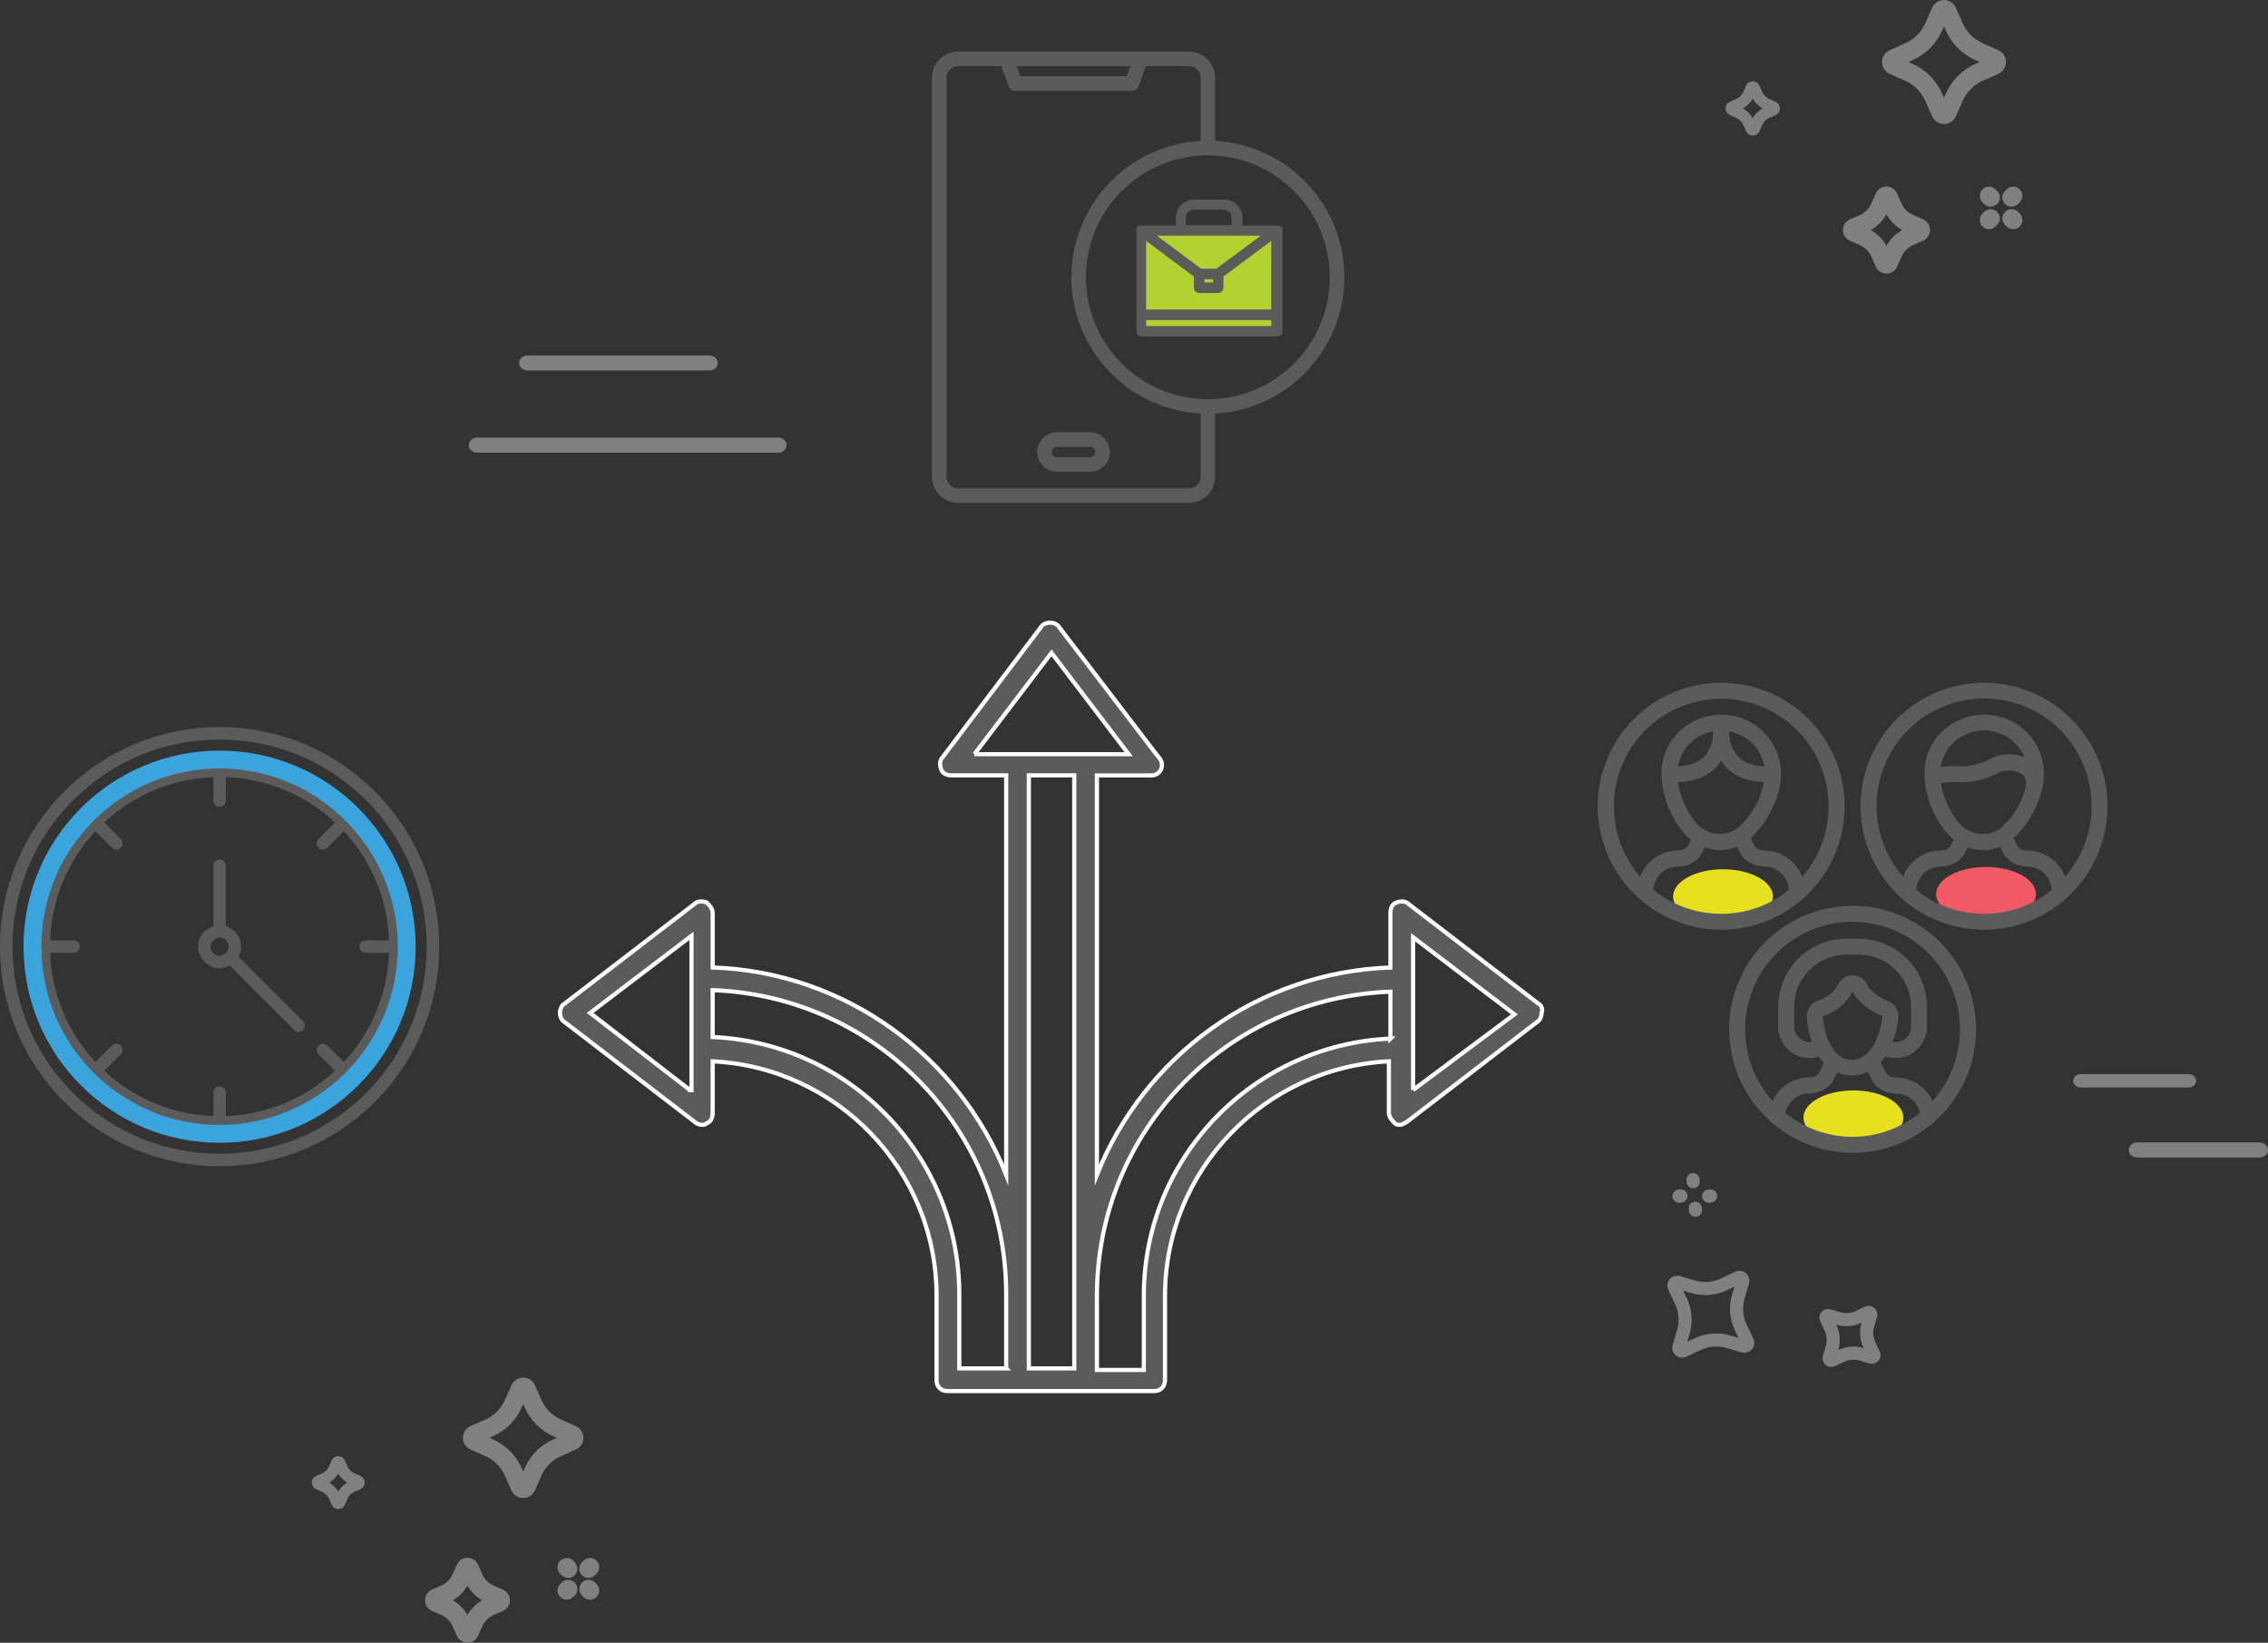
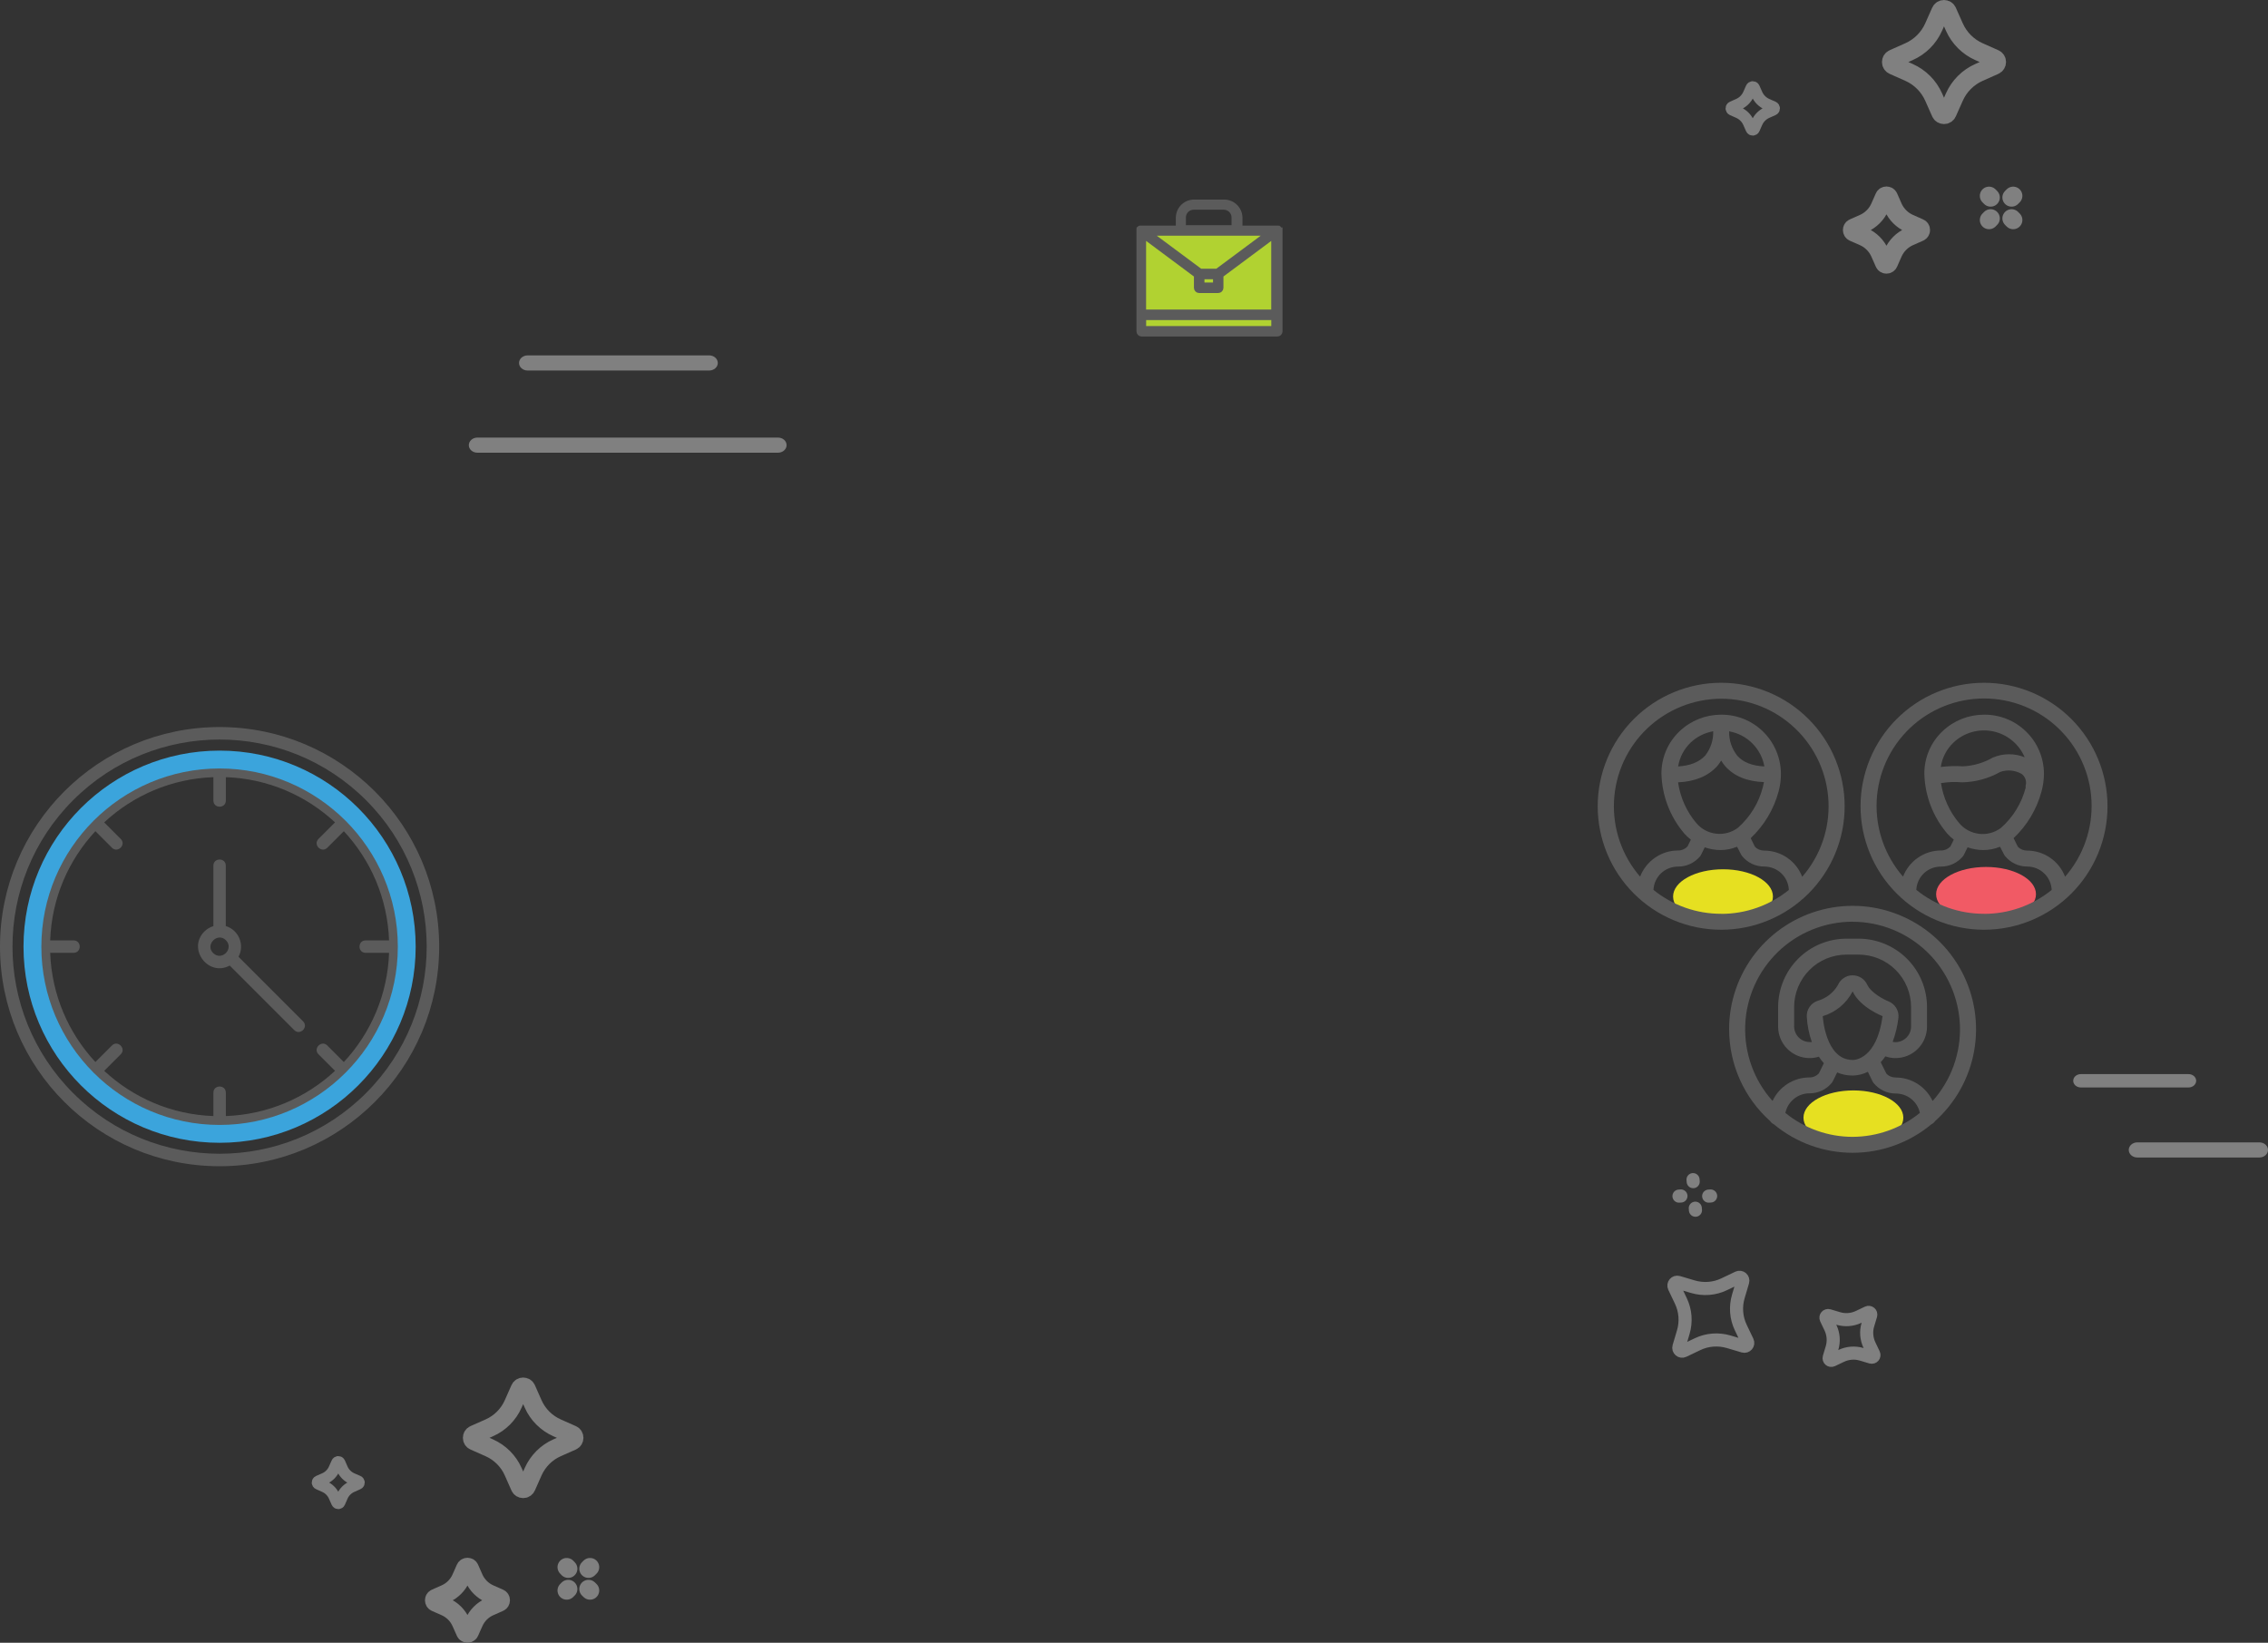
<svg xmlns="http://www.w3.org/2000/svg" id="Layer_2" viewBox="0 0 381.12 276.04">
  <rect x="0" y="0" width="381.12" height="276.04" fill="#333333" stroke="none" />
  <defs>
    <style>.cls-1{fill:#f15a65;}.cls-2{fill:#e6e021;}.cls-3{fill:#b1d231;}.cls-4{fill:gray;}.cls-5,.cls-6,.cls-7{fill:#5b5b5b;}.cls-8{fill:#3ba4dc;}.cls-9{stroke-width:3.09px;}.cls-9,.cls-10,.cls-11,.cls-12{fill:none;}.cls-9,.cls-11,.cls-12{stroke:gray;stroke-linecap:round;stroke-linejoin:round;}.cls-10{stroke:#5b5b5b;}.cls-10,.cls-7{stroke-miterlimit:10;}.cls-11{stroke-width:1.93px;}.cls-6{fill-rule:evenodd;}.cls-12{stroke-width:2.2px;}.cls-7{stroke:#fff;stroke-width:.7px;}</style>
  </defs>
  <g id="Layer_1-2">
    <path class="cls-2" d="M319.84,187.81c0,2.53-3.76,4.58-8.39,4.58s-8.39-2.05-8.39-4.58,3.75-4.58,8.39-4.58,8.39,2.05,8.39,4.58" />
    <path class="cls-1" d="M342.13,150.26c0,2.53-3.76,4.58-8.39,4.58s-8.39-2.05-8.39-4.58,3.75-4.58,8.39-4.58,8.39,2.05,8.39,4.58" />
    <path class="cls-2" d="M297.93,150.65c0,2.53-3.76,4.58-8.39,4.58s-8.39-2.05-8.39-4.58,3.75-4.58,8.39-4.58,8.39,2.05,8.39,4.58" />
-     <path class="cls-7" d="M258.56,168.68l-21.86-16.78c-.51-.51-1.27-.51-2.03-.25-.76,.25-1.02,1.02-1.02,1.78v9.15c-22.37,.76-41.44,15-49.32,34.83v-67.11s9.15,0,9.15,0c1.02,0,1.78-.76,1.78-1.78,0-.51-.25-1.02-.76-1.53l-16.52-21.61c-.25-.51-1.02-.76-1.53-.76s-1.27,.25-1.53,.76l-16.52,21.86c-.51,.51-.51,1.27-.25,2.03,.25,.76,1.02,1.02,1.78,1.02h9.15v67.11c-7.88-19.83-26.95-34.06-49.32-34.83v-9.15c0-.76-.51-1.27-1.02-1.78-.76-.25-1.53-.25-2.03,.25l-21.86,16.78c-.51,.25-.76,1.02-.76,1.52s.25,1.27,.76,1.53l21.86,16.78c.25,.25,.76,.51,1.27,.51,.25,0,.51,0,.76-.25,.76-.25,1.02-1.02,1.02-1.78v-8.64c20.84,1.02,37.62,18.3,37.62,39.4v14.23c0,1.02,.76,1.78,1.78,1.78h34.83c1.02,0,1.78-.76,1.78-1.78v-14.23c0-21.1,16.78-38.39,37.62-39.4v8.64c0,.76,.51,1.27,1.02,1.78,.25,.25,.51,.25,.76,.25,.51,0,.76-.25,1.27-.51l21.86-16.78c.51-.25,.76-1.02,.76-1.53,.25-.51,0-1.27-.51-1.52h0Zm-142.61,14.49l-16.78-12.96,17.03-12.96v25.93s-.25,0-.25,0Zm53.13,46.77h-7.88v-12.46c0-23.13-18.3-42.2-41.44-43.22v-7.88c27.45,1.02,49.32,23.39,49.32,51.1v12.46Zm-5.34-103.21l12.96-17.03,12.96,17.03h-25.93Zm16.78,90.75v12.46h-7.63v-99.65h7.63v87.19Zm53.13-42.96c-22.88,1.02-41.44,19.83-41.44,43.22v12.46h-7.88v-12.46c0-27.71,21.86-50.08,49.32-51.1v7.88Zm3.81,8.64v-25.67l17.03,12.96-17.03,12.71Z" />
    <path class="cls-6" d="M36.9,128.48c16.89,0,30.59,13.7,30.59,30.59s-13.7,30.59-30.59,30.59-30.59-13.7-30.59-30.59,13.7-30.59,30.59-30.59h0Zm19.4,9.71c-4.85-4.51-11.27-7.35-18.35-7.6v3.93c0,1.38-2.09,1.38-2.09,0v-3.93c-7.08,.26-13.5,3.09-18.35,7.6l2.78,2.78c.97,.97-.51,2.45-1.48,1.48l-2.78-2.78c-4.51,4.85-7.35,11.27-7.6,18.35h3.93c1.38,0,1.38,2.09,0,2.09h-3.93c.26,7.08,3.09,13.5,7.6,18.35l2.78-2.78c.97-.97,2.45,.51,1.48,1.48l-2.78,2.78c4.85,4.51,11.27,7.35,18.35,7.6v-3.93c0-1.38,2.09-1.38,2.09,0v3.93c7.08-.26,13.5-3.09,18.35-7.6l-2.78-2.78c-.97-.97,.51-2.45,1.48-1.48l2.78,2.78c4.51-4.85,7.35-11.27,7.6-18.35h-3.93c-1.38,0-1.38-2.09,0-2.09h3.93c-.26-7.08-3.09-13.5-7.6-18.35l-2.78,2.78c-.97,.97-2.45-.51-1.48-1.48l2.78-2.78Zm-19.4-16.02C16.52,122.17,0,138.69,0,159.07s16.52,36.9,36.9,36.9,36.9-16.52,36.9-36.9-16.52-36.9-36.9-36.9h0Zm24.61,12.29c-13.59-13.59-35.63-13.59-49.22,0-13.59,13.59-13.59,35.63,0,49.22,13.59,13.59,35.63,13.59,49.22,0,13.59-13.59,13.59-35.63,0-49.22h0Zm-25.65,21.16c-.58,.17-1.09,.49-1.51,.9-2.92,2.92,.64,7.67,4.25,5.73l10.85,10.85c.97,.97,2.45-.51,1.48-1.48l-10.85-10.85c1.08-2.01,.03-4.5-2.14-5.16v-10.15c0-1.37-2.08-1.37-2.08,0v10.15Zm2.11,2.38c-1.43-1.43-3.56,.77-2.15,2.15,1.46,1.42,3.54-.75,2.15-2.15Z" />
-     <path class="cls-5" d="M183.19,72.64h-5.58c-1.83,0-3.31,1.48-3.31,3.31s1.48,3.31,3.31,3.31h5.58c1.83,0,3.31-1.48,3.31-3.31,0-1.82-1.48-3.31-3.31-3.31Zm0,4.18h-5.58c-.48,0-.86-.39-.86-.86s.39-.86,.86-.86h5.58c.48,0,.86,.39,.86,.86s-.4,.86-.86,.86Zm42.72-30.24c0-12.24-9.63-22.27-21.72-22.91V13.07c0-2.43-1.97-4.4-4.4-4.4h-38.78c-2.43,0-4.4,1.97-4.4,4.4V80.1c0,2.43,1.97,4.4,4.4,4.4h38.78c2.43,0,4.4-1.97,4.4-4.4v-10.61c12.08-.64,21.72-10.67,21.72-22.91h0ZM189.95,11.11l-.63,1.7h-17.83l-.63-1.7h19.09Zm9.84,70.95h-38.78c-1.08,0-1.95-.88-1.95-1.95V13.07c0-1.08,.88-1.95,1.95-1.95h7.24l1.24,3.35c.18,.48,.64,.8,1.15,.8h19.54c.51,0,.97-.32,1.15-.8l1.24-3.35h7.24c1.08,0,1.95,.88,1.95,1.95v10.61c-12.08,.64-21.72,10.67-21.72,22.91s9.63,22.27,21.72,22.91v10.61c0,1.08-.88,1.95-1.96,1.95h0Zm3.18-14.98c-11.3,0-20.49-9.19-20.49-20.49s9.19-20.49,20.49-20.49,20.49,9.19,20.49,20.49-9.19,20.49-20.49,20.49Z" />
    <g>
      <path class="cls-5" d="M290.57,172.96c0,2.91,.61,5.79,1.8,8.45s2.93,5.04,5.1,6.98c.14,.23,.35,.41,.6,.52,3.72,3.1,8.41,4.8,13.25,4.8s9.53-1.7,13.25-4.8c.25-.11,.46-.29,.6-.52,3.45-3.09,5.76-7.25,6.57-11.81,.81-4.56,.07-9.26-2.1-13.35-2.17-4.09-5.65-7.34-9.88-9.22-4.23-1.89-8.97-2.3-13.46-1.18-4.49,1.12-8.48,3.71-11.34,7.36-2.85,3.65-4.4,8.15-4.4,12.78h0Zm20.75,18.07c-4.12,0-8.11-1.42-11.3-4.02,.19-.93,.71-1.77,1.45-2.37,.74-.6,1.67-.93,2.62-.92,1.45,0,2.83-.65,3.74-1.78,.06-.08,.12-.16,.16-.25l.73-1.48c.82,.35,1.7,.53,2.6,.52h.12c.85-.03,1.68-.25,2.44-.63l.79,1.62c.04,.09,.1,.17,.16,.25,.91,1.13,2.29,1.79,3.74,1.78,.95,0,1.87,.32,2.6,.91,.74,.59,1.25,1.42,1.45,2.35-3.2,2.59-7.19,4.01-11.3,4.02h0Zm-6.87-15.93c-.12,0-.23,0-.35,0-.69,0-1.35-.28-1.84-.77-.49-.49-.76-1.15-.77-1.84v-3.27c0-2.34,.93-4.57,2.58-6.23s3.89-2.58,6.23-2.58h2.01c2.34,0,4.59,.92,6.24,2.57,1.66,1.65,2.59,3.9,2.59,6.24v3.29c0,.69-.28,1.35-.77,1.84-.49,.49-1.15,.76-1.84,.77-.16,0-.32-.02-.48-.05,.47-1.28,.79-2.62,.96-3.98,.08-.59-.05-1.19-.35-1.7-.3-.51-.77-.91-1.32-1.13-.72-.28-2.92-1.41-3.57-2.8-.21-.47-.56-.87-1-1.15-.44-.28-.94-.42-1.46-.42h-.03c-.52,0-1.02,.16-1.45,.45-.43,.29-.77,.69-.97,1.16-.75,1.31-1.99,2.27-3.44,2.68-.55,.19-1.03,.55-1.35,1.04-.33,.48-.49,1.06-.45,1.64,.08,1.44,.36,2.86,.84,4.22h0Zm6.87-8.51c1.26,2.71,5.03,4.16,5.03,4.16-.96,7.23-4.73,7.36-4.94,7.36h-.09c-4.62,0-5.02-7.36-5.02-7.36,2.17-.64,3.98-2.15,5.02-4.16h0Zm0-11.7c4.67,0,9.16,1.83,12.52,5.07,3.36,3.25,5.33,7.67,5.51,12.34,.17,4.67-1.47,9.22-4.59,12.71-.55-1.18-1.43-2.18-2.53-2.88-1.1-.7-2.37-1.07-3.68-1.07-.6,0-1.17-.23-1.57-.67l-.94-1.9c.28-.31,.54-.63,.78-.98,.55,.19,1.13,.29,1.71,.29,1.4,0,2.75-.56,3.74-1.55,.99-.99,1.55-2.33,1.55-3.74v-3.29c0-3.05-1.21-5.97-3.37-8.12-2.15-2.15-5.07-3.36-8.12-3.37h-2.01c-3.05,0-5.98,1.2-8.14,3.36-2.16,2.15-3.37,5.08-3.38,8.13v3.29c0,1.4,.56,2.75,1.55,3.74,.99,.99,2.33,1.55,3.74,1.55,.52,0,1.05-.08,1.55-.24,.25,.39,.54,.76,.85,1.1l-.85,1.72c-.41,.43-.98,.68-1.57,.67-1.3,0-2.58,.37-3.68,1.07-1.1,.7-1.98,1.7-2.53,2.88-3.12-3.48-4.76-8.04-4.59-12.71,.17-4.67,2.15-9.09,5.51-12.34,3.36-3.25,7.85-5.06,12.53-5.07h0Z" />
      <path class="cls-5" d="M289.23,156.23c5.5,0,10.78-2.19,14.67-6.08,3.89-3.89,6.08-9.17,6.08-14.67s-2.19-10.78-6.08-14.67c-3.89-3.89-9.17-6.08-14.67-6.08s-10.78,2.19-14.67,6.08c-3.89,3.89-6.08,9.17-6.08,14.67s2.19,10.78,6.08,14.67c3.89,3.89,9.17,6.08,14.67,6.08h0Zm0-2.68c-4.14,.01-8.16-1.41-11.38-4.02,.05-1.06,.51-2.06,1.28-2.79,.77-.73,1.8-1.13,2.86-1.12,1.45,0,2.83-.65,3.74-1.78,.06-.08,.11-.17,.15-.27l.59-1.19c.84,.3,1.73,.45,2.62,.46,.96,0,1.92-.19,2.81-.56l.67,1.3c.04,.09,.1,.17,.16,.25,.91,1.13,2.29,1.79,3.74,1.78,1.06,0,2.09,.4,2.86,1.13,.77,.73,1.23,1.73,1.27,2.8-3.22,2.61-7.24,4.03-11.38,4.02h0Zm-.67-24.81c.25-.3,.47-.61,.67-.94,.2,.33,.42,.65,.67,.94,1.5,1.69,3.69,2.58,6.52,2.68-.05,.27-.11,.54-.18,.81-.67,2.66-2.14,5.06-4.2,6.87-1.05,.79-2.36,1.14-3.66,.99-1.3-.15-2.5-.79-3.34-1.8-1.64-1.94-2.69-4.31-3.05-6.83,2.84-.13,5.04-1.04,6.57-2.72h0Zm-6.55,0c.25-1.52,.99-2.91,2.1-3.97,1.05-.99,2.36-1.64,3.78-1.89,.05,1.47-.43,2.92-1.34,4.08-1.01,1.1-2.54,1.71-4.58,1.83l.03-.05Zm8.56-5.85c1.47,.26,2.83,.96,3.89,2.02,1.06,1.05,1.77,2.41,2.03,3.88-2.01-.1-3.55-.67-4.54-1.79-.93-1.16-1.42-2.61-1.38-4.1h0Zm-1.34-5.48c4.64,0,9.11,1.8,12.46,5.01,3.36,3.21,5.35,7.59,5.57,12.22,.22,4.64-1.36,9.18-4.41,12.69-.5-1.29-1.37-2.41-2.51-3.19-1.14-.79-2.49-1.21-3.88-1.21-.6,0-1.17-.23-1.57-.67l-.7-1.42c2.26-2.13,3.89-4.85,4.69-7.85,.27-.99,.4-2,.39-3.03-.03-2.64-1.1-5.16-2.98-7.01-1.88-1.85-4.42-2.88-7.06-2.86-2.59,0-5.08,.98-6.96,2.76-1.97,1.84-3.08,4.42-3.08,7.11,.08,3.71,1.44,7.28,3.85,10.11,.33,.37,.7,.71,1.1,1.02l-.57,1.15c-.41,.43-.98,.68-1.57,.67-1.39,0-2.74,.42-3.88,1.21-1.14,.79-2.02,1.9-2.51,3.19-3.04-3.51-4.61-8.05-4.39-12.68,.22-4.63,2.21-9,5.57-12.21,3.35-3.2,7.81-5,12.45-5.01h0Z" />
      <path class="cls-5" d="M333.4,114.73c-5.5,0-10.78,2.19-14.67,6.08-3.89,3.89-6.08,9.17-6.08,14.67s2.19,10.78,6.08,14.67c3.89,3.89,9.17,6.08,14.67,6.08s10.78-2.19,14.67-6.08c3.89-3.89,6.08-9.17,6.08-14.67s-2.19-10.78-6.08-14.67c-3.89-3.89-9.17-6.08-14.67-6.08h0Zm0,38.82c-4.14,.01-8.16-1.41-11.38-4.02,.05-1.06,.51-2.06,1.28-2.79,.77-.73,1.8-1.13,2.86-1.12,1.45,0,2.83-.65,3.74-1.78,.06-.08,.11-.17,.15-.27l.59-1.19c.84,.3,1.73,.45,2.62,.46,.97,0,1.93-.19,2.83-.56l.67,1.3c.04,.09,.1,.17,.16,.25,.91,1.13,2.29,1.79,3.74,1.78,1.06,0,2.08,.41,2.84,1.14,.77,.73,1.22,1.73,1.27,2.79-3.22,2.61-7.24,4.03-11.38,4.02h0Zm-3.66-22.09c2.24-.05,4.44-.65,6.39-1.75,1.18-.41,2.47-.29,3.55,.31,.31,.21,.54,.52,.67,.87s.15,.73,.05,1.09c-.02,.12-.02,.25,0,.37-.68,2.63-2.13,4.99-4.17,6.78-1.06,.79-2.37,1.14-3.68,.98-1.31-.16-2.51-.81-3.35-1.83-1.61-1.91-2.65-4.23-3.03-6.69,1.18-.19,2.37-.24,3.56-.13h0Zm-3.61-2.56c.23-1.58,.99-3.04,2.16-4.14,1.77-1.67,4.24-2.36,6.62-1.87,2.38,.5,4.37,2.13,5.32,4.36-1.72-.7-3.65-.68-5.35,.05-1.53,.88-3.25,1.39-5.02,1.47-1.24-.08-2.49-.05-3.73,.11h0Zm20.9,18.43c-.5-1.29-1.37-2.41-2.51-3.19-1.14-.79-2.49-1.21-3.88-1.21-.6,0-1.17-.23-1.57-.67l-.7-1.42c2.26-2.13,3.89-4.85,4.69-7.85,.27-.98,.41-1.99,.41-3.01-.02-2.65-1.09-5.18-2.98-7.03-1.89-1.86-4.43-2.88-7.08-2.86-2.59,0-5.08,.98-6.96,2.76-1.97,1.84-3.08,4.42-3.08,7.11,.08,3.71,1.44,7.28,3.85,10.11,.33,.37,.7,.71,1.1,1.02l-.57,1.15c-.41,.43-.98,.68-1.57,.67-1.39,0-2.74,.42-3.88,1.21-1.14,.79-2.02,1.9-2.51,3.19-3.05-3.51-4.64-8.05-4.43-12.7,.21-4.64,2.21-9.03,5.57-12.24,3.36-3.21,7.83-5,12.48-5s9.12,1.79,12.48,5c3.36,3.21,5.36,7.59,5.57,12.24,.21,4.64-1.37,9.19-4.43,12.7v.02Z" />
    </g>
    <path class="cls-9" d="M332.57,12.16l2.61-1.16c.5-.22,.5-.93,0-1.15l-2.61-1.16c-1.86-.82-3.34-2.31-4.16-4.16l-1.16-2.61c-.22-.5-.93-.5-1.15,0l-1.16,2.61c-.82,1.86-2.31,3.34-4.16,4.16l-2.61,1.16c-.5,.22-.5,.93,0,1.15l2.61,1.16c1.86,.82,3.34,2.31,4.16,4.16l1.16,2.61c.22,.5,.93,.5,1.15,0l1.16-2.61c.82-1.86,2.31-3.34,4.16-4.16Z" />
    <path class="cls-9" d="M318.13,34.82l-.75-1.7c-.14-.32-.61-.32-.75,0l-.75,1.7c-.54,1.21-1.5,2.17-2.71,2.71l-1.7,.75c-.32,.14-.32,.61,0,.75l1.7,.75c1.21,.54,2.17,1.5,2.71,2.71l.75,1.7c.14,.33,.61,.33,.75,0l.75-1.7c.54-1.21,1.5-2.17,2.71-2.71l1.7-.75c.33-.14,.33-.61,0-.75l-1.7-.75c-1.21-.54-2.17-1.5-2.71-2.71Z" />
    <line class="cls-9" x1="334.51" y1="36.7" x2="334.24" y2="36.97" />
    <line class="cls-9" x1="338.3" y1="32.91" x2="338.03" y2="33.18" />
    <line class="cls-9" x1="334.51" y1="33.18" x2="334.24" y2="32.91" />
    <line class="cls-9" x1="338.3" y1="36.97" x2="338.03" y2="36.7" />
    <path class="cls-11" d="M296.93,18.92l1.06-.47c.2-.09,.2-.38,0-.47l-1.06-.47c-.75-.33-1.36-.94-1.69-1.69l-.47-1.06c-.09-.2-.38-.2-.47,0l-.47,1.06c-.33,.75-.94,1.36-1.69,1.69l-1.06,.47c-.2,.09-.2,.38,0,.47l1.06,.47c.75,.33,1.36,.94,1.69,1.69l.47,1.06c.09,.2,.38,.2,.47,0l.47-1.06c.33-.75,.94-1.36,1.69-1.69Z" />
    <path class="cls-9" d="M93.61,243.28l2.53-1.12c.48-.21,.48-.9,0-1.11l-2.53-1.12c-1.79-.8-3.23-2.23-4.02-4.02l-1.12-2.53c-.21-.48-.9-.48-1.11,0l-1.12,2.53c-.79,1.79-2.23,3.23-4.02,4.02l-2.53,1.12c-.48,.21-.48,.9,0,1.11l2.53,1.12c1.79,.8,3.23,2.23,4.02,4.02l1.12,2.53c.21,.48,.9,.48,1.11,0l1.12-2.53c.8-1.79,2.23-3.23,4.02-4.02Z" />
    <path class="cls-9" d="M79.65,265.19l-.73-1.65c-.14-.31-.59-.31-.73,0l-.73,1.65c-.52,1.17-1.45,2.1-2.62,2.62l-1.65,.73c-.31,.14-.31,.59,0,.73l1.65,.73c1.17,.52,2.1,1.45,2.62,2.62l.73,1.64c.14,.31,.59,.31,.73,0l.73-1.64c.52-1.17,1.45-2.1,2.62-2.62l1.65-.73c.31-.14,.31-.59,0-.73l-1.65-.73c-1.17-.52-2.1-1.45-2.62-2.62Z" />
    <line class="cls-9" x1="95.48" y1="267.01" x2="95.23" y2="267.26" />
    <line class="cls-9" x1="99.15" y1="263.34" x2="98.89" y2="263.6" />
    <line class="cls-9" x1="95.48" y1="263.6" x2="95.23" y2="263.34" />
    <line class="cls-9" x1="99.15" y1="267.26" x2="98.89" y2="267.01" />
    <path class="cls-11" d="M59.15,249.81l1.03-.46c.2-.09,.2-.37,0-.45l-1.03-.45c-.73-.32-1.31-.91-1.63-1.63l-.45-1.03c-.09-.2-.37-.2-.45,0l-.46,1.03c-.32,.73-.91,1.31-1.63,1.63l-1.03,.45c-.2,.09-.2,.37,0,.45l1.03,.46c.73,.32,1.31,.91,1.63,1.63l.46,1.03c.09,.2,.37,.2,.45,0l.45-1.03c.32-.73,.91-1.31,1.63-1.63Z" />
    <path class="cls-4" d="M132.18,74.8c0,.7-.65,1.27-1.44,1.27h-50.52c-.8,0-1.44-.57-1.44-1.27s.65-1.27,1.44-1.27h50.52c.8,0,1.44,.57,1.44,1.27" />
    <path class="cls-4" d="M120.62,60.99c0,.7-.65,1.27-1.44,1.27h-30.52c-.8,0-1.44-.57-1.44-1.27s.65-1.27,1.44-1.27h30.52c.8,0,1.44,.57,1.44,1.27" />
    <path class="cls-4" d="M369.05,181.61c0,.62-.57,1.12-1.27,1.12h-18.12c-.7,0-1.27-.5-1.27-1.12s.57-1.12,1.27-1.12h18.12c.7,0,1.27,.5,1.27,1.12" />
    <path class="cls-4" d="M381.12,193.23c0,.7-.65,1.27-1.44,1.27h-20.52c-.8,0-1.44-.57-1.44-1.27s.65-1.27,1.44-1.27h20.52c.8,0,1.44,.57,1.44,1.27" />
    <rect class="cls-3" x="191.89" y="38.11" width="22.62" height="17.94" />
    <path class="cls-10" d="M214.89,38.72s0-.01,0-.02c0,0,0-.01,0-.02,0,0,0-.01,0-.02,0,0,0-.01,0-.02,0,0,0-.01,0-.02,0,0,0-.01,0-.02,0,0,0-.01,0-.02,0,0,0-.01,0-.02,0,0,0-.01,0-.02,0,0,0-.01,0-.02,0,0,0,0,0-.01,0,0,0-.01-.01-.02,0,0,0,0,0,0,0,0,0,0,0,0,0,0,0-.01-.01-.02,0,0,0,0-.01-.01,0,0,0,0-.01-.01,0,0,0,0-.02-.01,0,0,0,0-.01-.01,0,0-.01,0-.02-.01,0,0,0,0-.01,0,0,0-.01,0-.02-.01,0,0-.01,0-.02,0,0,0-.01,0-.02,0,0,0-.01,0-.02,0,0,0,0,0-.01,0,0,0-.01,0-.02,0,0,0,0,0-.01,0,0,0-.01,0-.02,0,0,0-.01,0-.02,0,0,0-.01,0-.02,0,0,0-.01,0-.02,0,0,0,0,0,0,0h-6.3v-1.8c0-1.41-1.15-2.57-2.56-2.57h-5.07c-1.42,0-2.57,1.15-2.57,2.57v1.8h-6.29s0,0,0,0c0,0-.01,0-.02,0,0,0-.01,0-.02,0,0,0-.01,0-.02,0,0,0-.01,0-.02,0,0,0-.01,0-.02,0,0,0-.01,0-.02,0,0,0-.01,0-.02,0,0,0-.01,0-.02,0,0,0-.01,0-.02,0,0,0-.01,0-.02,0,0,0-.01,0-.02,.01,0,0,0,0-.01,0,0,0-.01,0-.02,.01,0,0,0,0-.01,.01,0,0-.01,0-.02,.01,0,0,0,0-.01,.01,0,0,0,0-.01,.01,0,0,0,.01-.01,.02,0,0,0,0,0,0,0,0,0,0,0,0,0,0,0,.01-.01,.02,0,0,0,0,0,.01,0,0,0,.01,0,.02,0,0,0,.01,0,.02,0,0,0,.01,0,.02,0,0,0,.01,0,.02,0,0,0,.01,0,.02,0,0,0,.01,0,.02,0,0,0,.01,0,.02,0,0,0,.01,0,.02,0,0,0,.01,0,.02,0,0,0,.01,0,.02,0,0,0,0,0,0v16.95c0,.21,.17,.38,.38,.38h22.79c.21,0,.38-.17,.38-.38v-16.95s0,0,0,0h0Zm-22.79,.77l9.03,6.72v2.15c0,.21,.17,.38,.38,.38h3.2c.21,0,.38-.17,.38-.38v-2.15l9.03-6.72v13.03h-22.03v-13.03Zm6.3-.38h14.96l-8.81,6.55h-2.86l-8.81-6.55h5.52Zm3.5,7.31h2.44v1.55h-2.44v-1.55Zm-3.12-9.88c0-.99,.81-1.8,1.8-1.8h5.07c.99,0,1.8,.81,1.8,1.8v1.8h-8.67v-1.8Zm-6.68,18.75v-2.01h22.03v2.01h-22.03Z" />
    <path class="cls-8" d="M36.9,129.13c16.51,0,29.95,13.43,29.95,29.95s-13.43,29.95-29.95,29.95-29.95-13.43-29.95-29.95,13.43-29.95,29.95-29.95m0-3c-18.2,0-32.95,14.75-32.95,32.95s14.75,32.95,32.95,32.95,32.95-14.75,32.95-32.95-14.75-32.95-32.95-32.95h0Z" />
    <g>
      <path class="cls-12" d="M284.47,216.21l-2.46-.73c-.47-.14-.88,.34-.67,.79l1.11,2.32c.79,1.65,.93,3.52,.41,5.27l-.73,2.46c-.14,.47,.34,.89,.79,.67l2.32-1.11c1.64-.79,3.52-.93,5.27-.41l2.46,.73c.47,.14,.89-.34,.67-.79l-1.11-2.32c-.79-1.64-.93-3.52-.41-5.27l.73-2.46c.14-.47-.34-.89-.79-.67l-2.32,1.11c-1.64,.79-3.52,.93-5.27,.41Z" />
      <path class="cls-12" d="M307.86,226.52l-.48,1.6c-.09,.31,.22,.58,.51,.44l1.51-.72c1.07-.51,2.29-.61,3.43-.27l1.6,.48c.31,.09,.58-.22,.44-.51l-.72-1.51c-.51-1.07-.61-2.3-.27-3.43l.48-1.6c.09-.31-.22-.58-.51-.44l-1.51,.72c-1.07,.51-2.29,.61-3.43,.27l-1.6-.48c-.31-.09-.58,.22-.44,.51l.72,1.51c.51,1.07,.61,2.29,.27,3.43Z" />
      <line class="cls-12" x1="282.14" y1="200.99" x2="282.47" y2="200.97" />
      <line class="cls-12" x1="287.13" y1="200.99" x2="287.46" y2="200.97" />
      <line class="cls-12" x1="284.88" y1="203.02" x2="284.91" y2="203.36" />
      <line class="cls-12" x1="284.5" y1="198.22" x2="284.53" y2="198.56" />
    </g>
  </g>
</svg>